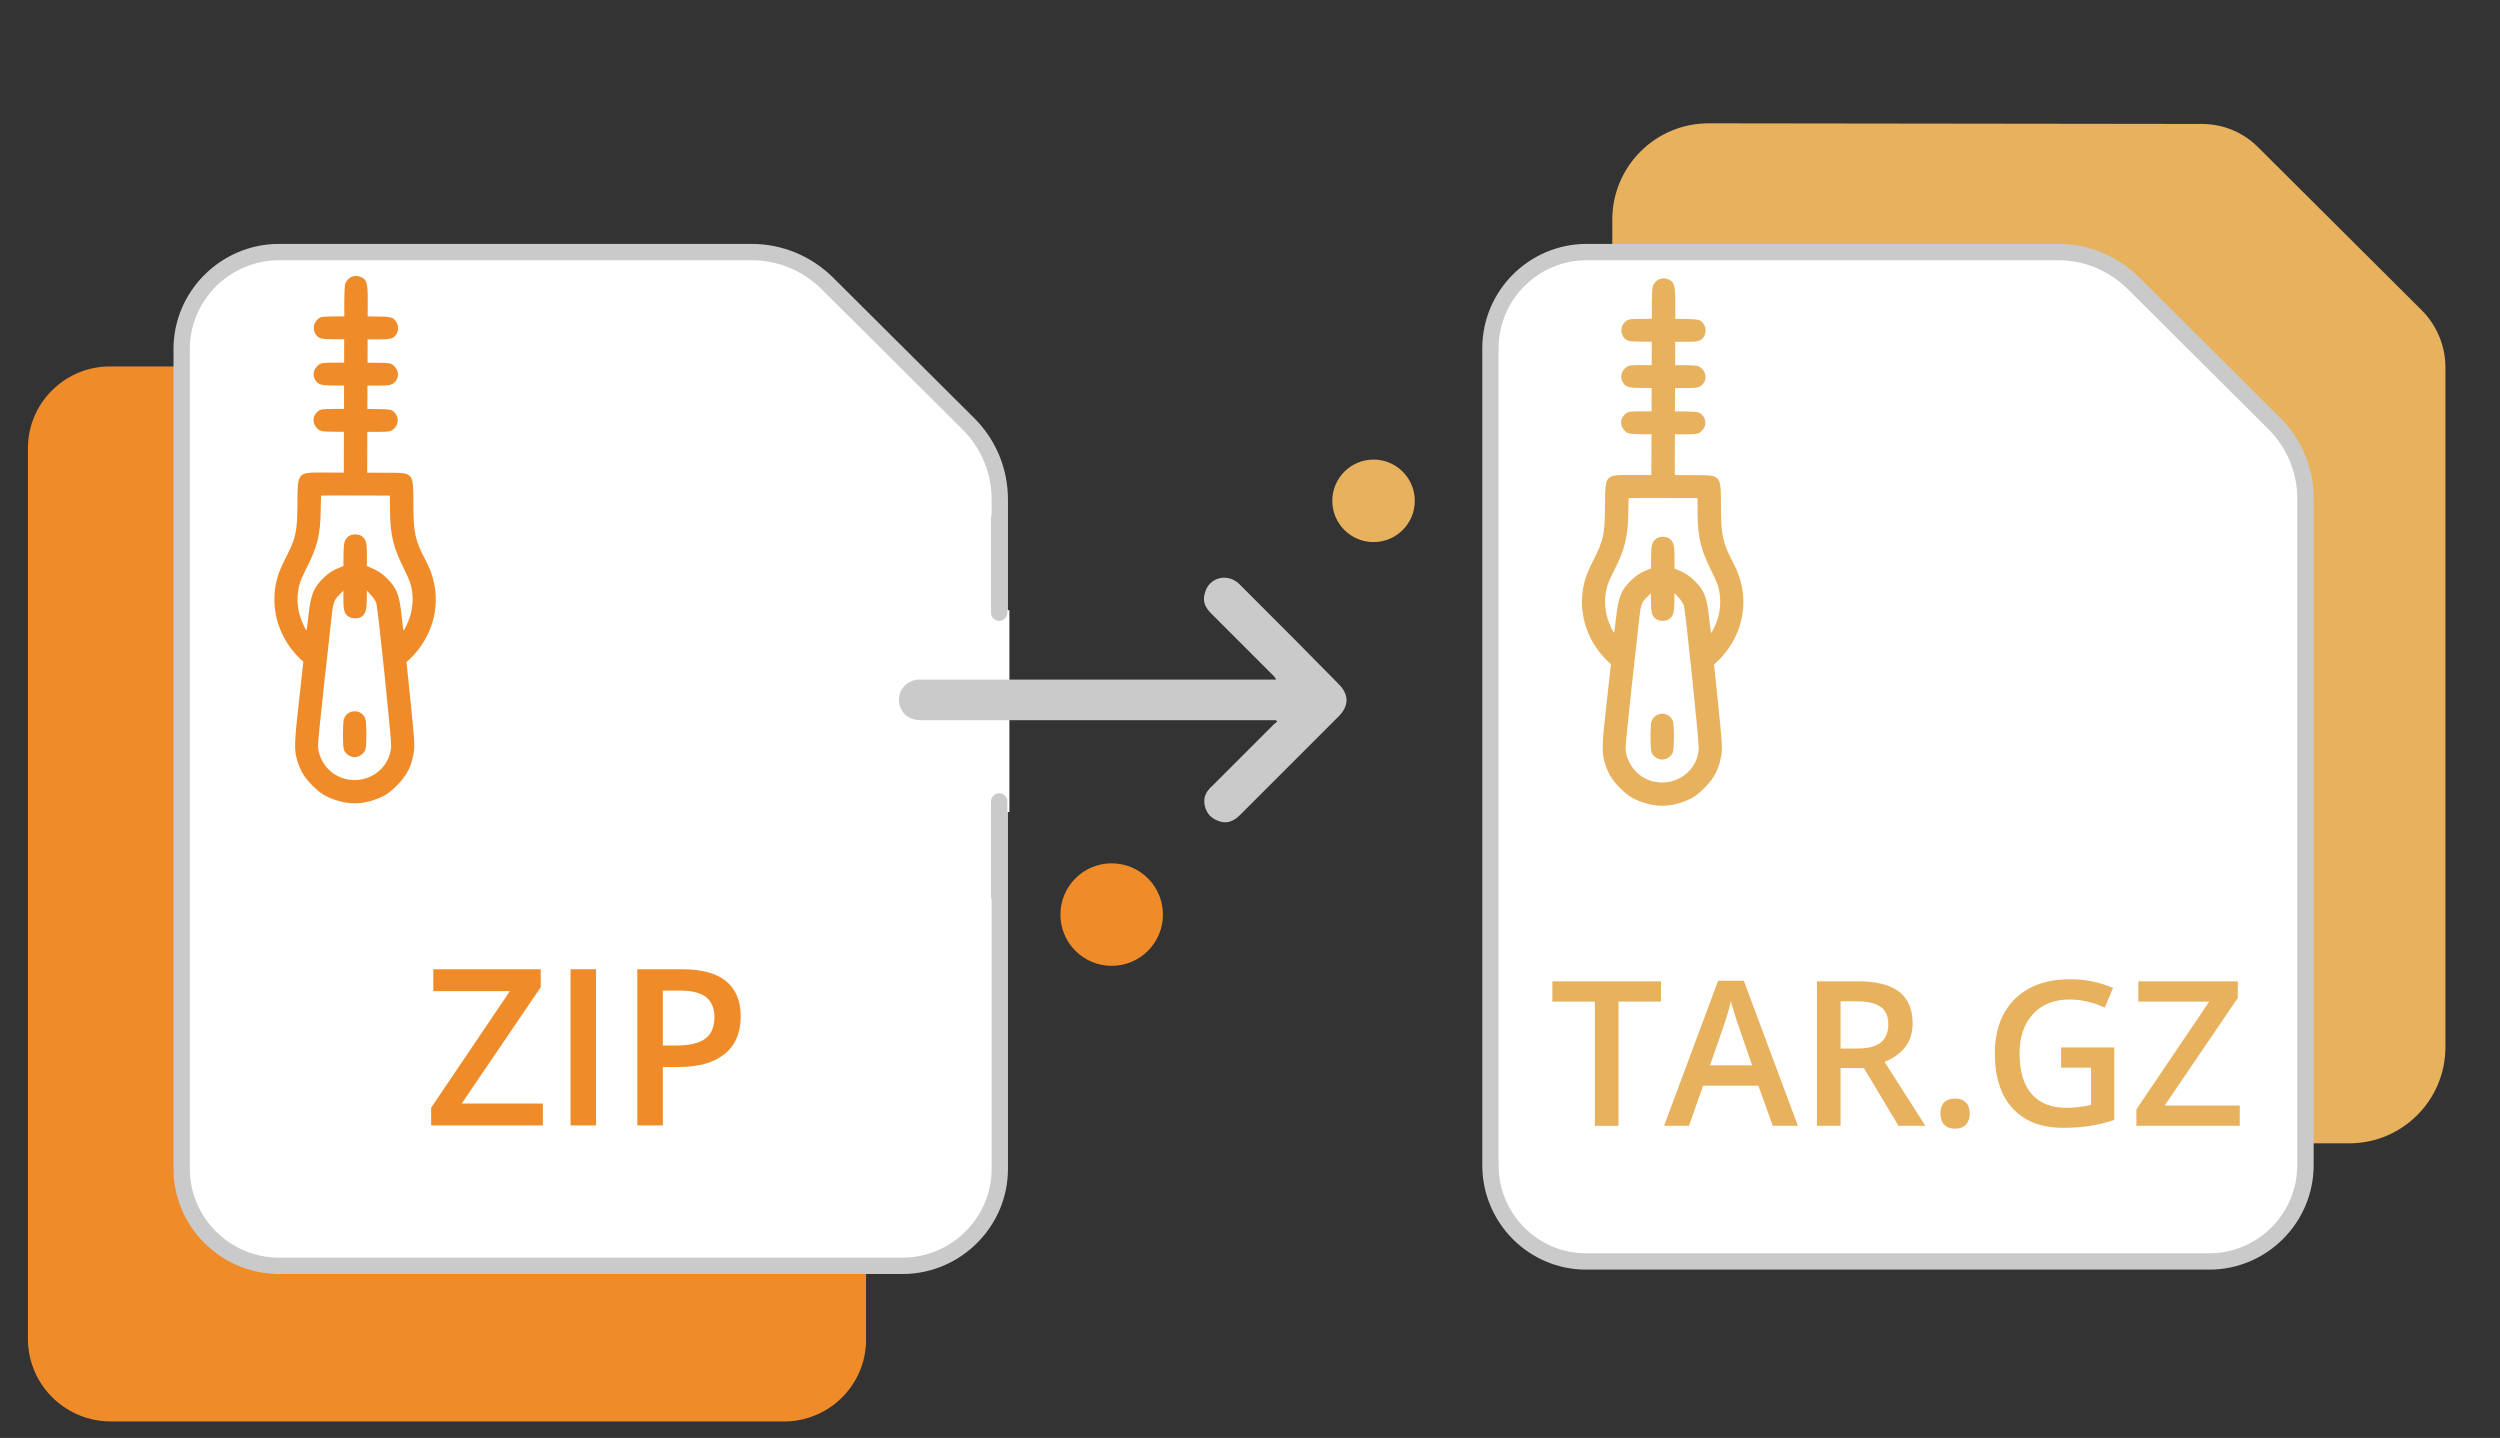
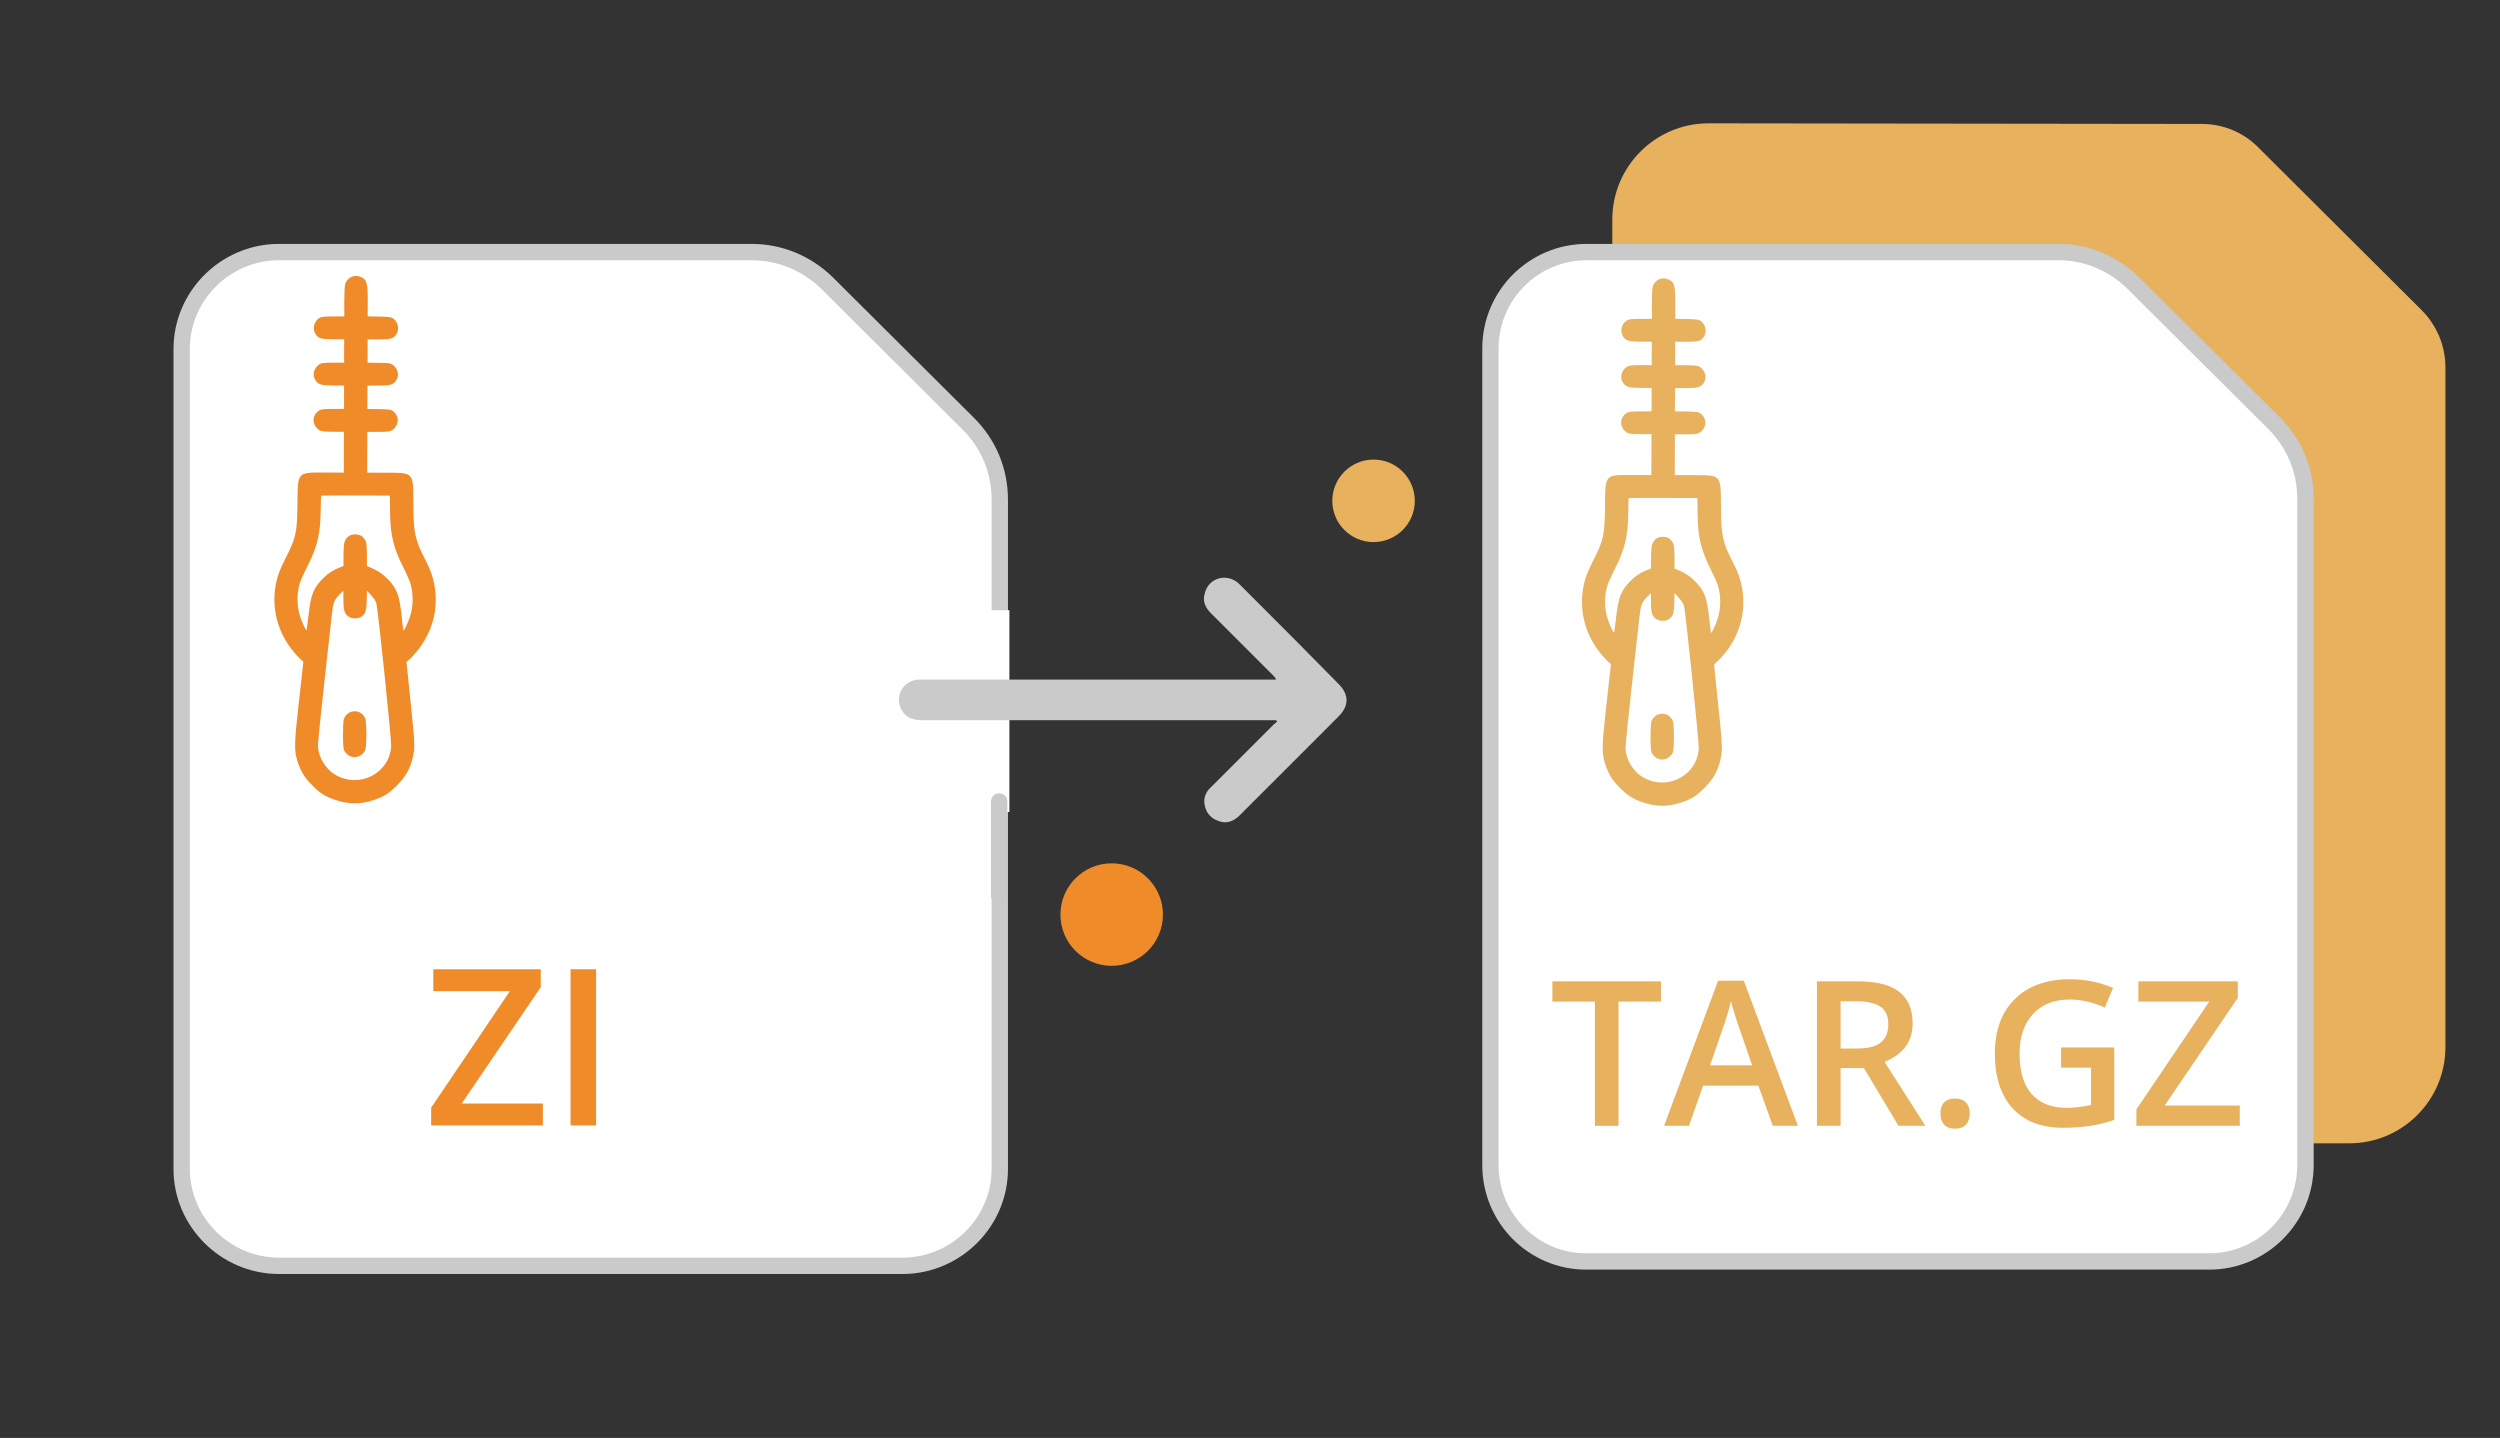
<svg xmlns="http://www.w3.org/2000/svg" xmlns:xlink="http://www.w3.org/1999/xlink" version="1.1" id="Layer_1" x="0px" y="0px" width="612px" height="352px" viewBox="0 0 612 352" enable-background="new 0 0 612 352" xml:space="preserve">
  <rect x="0" y="0" width="612" height="352" fill="#333333" stroke="none" />
  <g>
    <rect x="5" y="-7.6" fill="none" width="612" height="367.199" />
    <path id="Path_101390_4_" fill="#E8B15E" d="M418.253,30.191c-13.005,0-23.563,10.557-23.563,23.563l0,0v202.571   c0,13.006,10.561,23.563,23.563,23.563h156.825c13.005,0,23.562-10.557,23.562-23.563V89.862c0-5.202-2.142-10.252-5.813-13.924   l-40.086-39.935c-3.675-3.672-8.568-5.661-13.771-5.661L418.253,30.191L418.253,30.191z" />
    <rect x="5" y="-7.6" fill="none" width="612" height="367.199" />
-     <path id="Path_101359_4_" fill="#EF8C29" d="M212.009,109.446v218.791c-0.151,11.172-9.483,20.043-20.655,19.734H27.492   c-11.169,0.152-20.351-8.563-20.655-19.734V109.446c0.152-11.17,9.486-20.043,20.655-19.737h163.861   C202.523,89.403,211.703,98.275,212.009,109.446z" />
    <path fill="#FFFFFF" d="M44.475,286.16V85.424c0-13.005,10.559-23.563,23.563-23.715h115.974c6.887,0,13.465,2.754,18.36,7.497   l34.729,34.578c4.896,4.896,7.649,11.475,7.649,18.513V286.16c0,13.005-10.558,23.563-23.562,23.715H68.036   C55.031,309.723,44.475,299.165,44.475,286.16z" />
    <path fill="#CACACA" d="M221.189,311.875H68.036c-14.104-0.166-25.563-11.702-25.563-25.716V85.424   c0-14.014,11.457-25.549,25.539-25.715H184.01c7.371,0,14.387,2.863,19.75,8.063l34.75,34.598   c5.314,5.314,8.239,12.391,8.239,19.93v163.86c0,14.014-11.457,25.55-25.539,25.716   C221.205,311.875,221.197,311.875,221.189,311.875z M68.036,63.708c-11.879,0.143-21.563,9.881-21.563,21.715v200.735   c0,11.833,9.685,21.574,21.584,21.716h153.117c11.897-0.146,21.575-9.886,21.575-21.716V122.297c0-6.47-2.509-12.543-7.063-17.099   l-34.729-34.575c-4.596-4.452-10.622-6.915-16.949-6.915L68.036,63.708L68.036,63.708z" />
    <g>
      <g>
        <g>
          <g>
            <g>
              <g>
                <g>
                  <g>
                    <g>
                      <g>
                        <defs>
                          <rect id="SVGID_1_" x="5" y="-7.6" width="612" height="367.199" />
                        </defs>
                        <clipPath id="SVGID_2_">
                          <use xlink:href="#SVGID_1_" overflow="visible" />
                        </clipPath>
                        <line id="Line_6856_4_" clip-path="url(#SVGID_2_)" fill="none" stroke="#FFFFFF" stroke-width="5" x1="244.598" y1="149.378" x2="244.598" y2="198.797" />
                      </g>
                    </g>
                  </g>
                </g>
              </g>
            </g>
          </g>
        </g>
      </g>
    </g>
    <g>
      <g>
        <g>
          <g>
            <g>
              <g>
                <g>
                  <g>
                    <g>
                      <g>
                        <defs>
                          <rect id="SVGID_3_" x="5" y="-7.6" width="612" height="367.199" />
                        </defs>
                        <clipPath id="SVGID_4_">
                          <use xlink:href="#SVGID_3_" overflow="visible" />
                        </clipPath>
                        <line id="Line_6857_4_" clip-path="url(#SVGID_4_)" fill="none" stroke="#CACACA" stroke-width="4" stroke-linecap="round" x1="244.598" y1="196.195" x2="244.598" y2="219.299" />
                      </g>
                    </g>
                  </g>
                </g>
              </g>
            </g>
          </g>
        </g>
      </g>
    </g>
    <g>
      <g>
        <g>
          <g>
            <g>
              <g>
                <g>
                  <g>
                    <g>
                      <g>
                        <defs>
                          <rect id="SVGID_5_" x="5" y="-7.6" width="612" height="367.199" />
                        </defs>
                        <clipPath id="SVGID_6_">
                          <use xlink:href="#SVGID_5_" overflow="visible" />
                        </clipPath>
-                         <line id="Line_6858_4_" clip-path="url(#SVGID_6_)" fill="none" stroke="#CACACA" stroke-width="4" stroke-linecap="round" x1="244.598" y1="126.889" x2="244.598" y2="149.99" />
                      </g>
                    </g>
                  </g>
                </g>
              </g>
            </g>
          </g>
        </g>
      </g>
    </g>
    <rect x="5" y="-7.6" fill="none" width="612" height="367.199" />
    <g id="Path_101552_4_">
      <path fill="#FFFFFF" d="M364.855,285.242V85.271c0-13.006,10.56-23.563,23.563-23.563h115.515c6.89,0,13.313,2.754,18.207,7.497    l34.578,34.425c4.896,4.896,7.649,11.476,7.649,18.36v163.25c0,13.006-10.563,23.563-23.563,23.563h-152.54    C375.26,308.805,364.855,298.247,364.855,285.242z" />
      <path fill="#CACACA" d="M540.806,310.805H388.265c-14.011,0-25.403-11.468-25.403-25.563V85.271    c0-14.098,11.47-25.563,25.563-25.563h115.518c7.271,0,14.23,2.862,19.604,8.062l34.598,34.443    c5.313,5.313,8.239,12.336,8.239,19.778v163.25C566.368,299.337,554.9,310.805,540.806,310.805z M388.418,63.708    c-11.893,0-21.563,9.673-21.563,21.563v199.973c0,11.889,9.604,21.562,21.403,21.562H540.8c11.896,0,21.563-9.673,21.563-21.562    V121.992c0-6.373-2.514-12.392-7.064-16.946l-34.574-34.421c-4.597-4.452-10.563-6.915-16.797-6.915L388.418,63.708    L388.418,63.708z" />
    </g>
    <rect x="5" y="-7.6" fill="none" width="612" height="367.199" />
    <rect x="5" y="-7.6" fill="none" width="612" height="367.199" />
    <rect x="5" y="-7.6" fill="none" width="612" height="367.199" />
-     <rect x="5" y="-7.6" fill="none" width="612" height="367.199" />
    <circle fill="#EF8C29" cx="272.139" cy="223.89" r="12.546" />
    <rect x="5" y="-7.6" fill="none" width="612" height="367.199" />
    <circle fill="#E8B15E" cx="336.245" cy="122.603" r="10.098" />
    <path fill="#CACACA" d="M312.377,176.307c-0.459,0-0.768,0-1.227,0c-28.459,0-57.066,0-85.524,0c-2.907,0-4.59-1.225-5.354-3.52   c-0.918-3.213,1.226-6.121,4.438-6.426c0.459,0,0.918,0,1.377,0c28.306,0,56.608,0,84.915,0c0.459,0,0.765,0,1.377,0   c-0.153-0.459-0.459-0.769-0.77-1.072c-5.047-5.049-10.098-10.099-15.146-15.146c-1.377-1.377-2.143-2.905-1.529-4.896   c0.918-3.825,5.354-5.051,8.263-2.448c1.377,1.377,2.754,2.755,4.131,4.132c6.886,6.885,13.613,13.616,20.35,20.502   c2.604,2.604,2.604,5.354,0,7.957c-8.104,8.107-16.218,16.219-24.174,24.174c-1.377,1.377-3.062,2.143-4.896,1.524   c-1.988-0.606-3.213-1.837-3.672-3.821c-0.459-1.986,0.307-3.521,1.684-4.74c5.05-5.053,10.099-10.104,15.146-15.146   c0.313-0.307,0.612-0.459,0.918-0.766C312.53,176.611,312.53,176.459,312.377,176.307z" />
    <g>
      <path fill="#EF8C29" d="M132.898,275.5h-27.351v-4.341l19.271-28.526h-18.748v-5.36h26.305v4.393l-19.349,28.475h19.872V275.5z" />
      <path fill="#EF8C29" d="M139.67,275.5v-38.228h6.25V275.5H139.67z" />
-       <path fill="#EF8C29" d="M181.324,248.83c0,3.991-1.308,7.051-3.922,9.178s-6.336,3.189-11.165,3.189h-3.974V275.5h-6.25v-38.228    h11.008c4.776,0,8.354,0.977,10.733,2.929S181.324,245.029,181.324,248.83z M162.262,255.941h3.32c3.208,0,5.561-0.558,7.06-1.673    c1.499-1.115,2.249-2.859,2.249-5.229c0-2.196-0.671-3.835-2.013-4.916c-1.343-1.081-3.435-1.621-6.275-1.621h-4.34V255.941z" />
    </g>
    <g>
      <path fill="#E8B15E" d="M396.21,275.599h-5.782v-30.412h-10.404v-4.96h26.59v4.96H396.21V275.599z" />
      <path fill="#E8B15E" d="M433.977,275.599l-3.531-9.823H416.92l-3.459,9.823h-6.098l13.234-35.518h6.291l13.234,35.518H433.977z     M428.92,260.792l-3.314-9.63c-0.242-0.645-0.576-1.661-1.004-3.048c-0.428-1.388-0.722-2.403-0.883-3.049    c-0.436,1.984-1.072,4.153-1.912,6.508l-3.193,9.219H428.92z" />
      <path fill="#E8B15E" d="M450.574,261.469v14.13h-5.782v-35.372h9.992c4.564,0,7.944,0.855,10.138,2.564    c2.193,1.71,3.291,4.291,3.291,7.742c0,4.403-2.291,7.541-6.872,9.412l9.992,15.653h-6.581l-8.468-14.13H450.574z     M450.574,256.679h4.017c2.693,0,4.646-0.5,5.854-1.5c1.21-1,1.814-2.483,1.814-4.452c0-2-0.652-3.436-1.959-4.307    s-3.275-1.306-5.903-1.306h-3.823V256.679z" />
      <path fill="#E8B15E" d="M475.011,272.574c0-1.177,0.306-2.081,0.919-2.71s1.5-0.943,2.662-0.943c1.177,0,2.072,0.327,2.686,0.979    c0.613,0.653,0.919,1.545,0.919,2.674c0,1.146-0.311,2.053-0.931,2.722c-0.621,0.669-1.513,1.004-2.674,1.004    c-1.162,0-2.049-0.33-2.662-0.991S475.011,273.735,475.011,272.574z" />
      <path fill="#E8B15E" d="M504.553,256.412h13.016v17.759c-2.129,0.694-4.173,1.186-6.133,1.477c-1.96,0.29-4.076,0.436-6.352,0.436    c-5.354,0-9.483-1.585-12.387-4.755c-2.903-3.169-4.355-7.641-4.355-13.416c0-5.693,1.637-10.149,4.912-13.367    c3.273-3.218,7.781-4.826,13.524-4.826c3.693,0,7.193,0.71,10.5,2.129l-2.032,4.814c-2.871-1.322-5.742-1.983-8.613-1.983    c-3.773,0-6.758,1.186-8.951,3.556c-2.194,2.371-3.291,5.613-3.291,9.727c0,4.323,0.988,7.609,2.964,9.859    s4.818,3.375,8.528,3.375c1.871,0,3.871-0.233,6-0.702v-9.121h-7.33V256.412z" />
      <path fill="#E8B15E" d="M548.296,275.599h-25.308v-4.017l17.832-26.396h-17.348v-4.96h24.34v4.064l-17.904,26.348h18.388V275.599z    " />
    </g>
    <g>
      <path fill="#EF8C29" d="M84.501,69.534c-0.122,0.386-0.221,2.344-0.227,4.316l0.016,3.596l-2.797,0.019    c-2.252,0.005-2.919,0.084-3.399,0.429c-1.268,0.862-1.66,2.579-0.877,3.847c0.703,1.108,1.328,1.284,4.3,1.306l2.744,0.01    l-0.022,2.863l0.004,2.864l-2.584-0.008c-2.931,0.018-3.238,0.083-4.013,0.854c-0.988,0.982-1.14,2.407-0.396,3.501    c0.688,1.016,1.461,1.232,4.313,1.24l2.663,0.009l-0.008,2.851l0.005,2.864l-2.798,0.018c-2.198,0.005-2.917,0.084-3.371,0.402    c-1.549,1.061-1.754,2.992-0.454,4.302c0.771,0.775,1.076,0.843,4.008,0.879l2.584,0.007l-0.017,5.009l-0.015,4.982l-4.609-0.015    c-6.862-0.009-6.662-0.233-6.739,7.573c-0.062,7.153-0.333,8.378-2.986,13.565c-0.724,1.411-1.515,3.26-1.772,4.1    c-1.924,6.241-0.679,12.895,3.433,18.156c0.651,0.813,1.526,1.803,1.965,2.189l0.811,0.735l-1.083,9.735    c-1.166,10.402-1.197,11.895-0.366,14.573c0.792,2.508,1.692,4,3.645,5.968c1.979,1.99,3.083,2.672,5.638,3.561    c3.221,1.102,6.325,1.1,9.552-0.036c2.414-0.831,3.522-1.534,5.459-3.461c2.552-2.535,3.733-4.904,4.237-8.514    c0.204-1.424,0.064-3.382-0.803-11.737l-1.035-10.022l0.803-0.717c0.44-0.386,1.324-1.369,1.965-2.167    c5.029-6.35,5.815-14.566,2.067-21.707c-2.768-5.297-3.109-6.871-3.141-14.012c-0.04-7.954,0.171-7.713-6.704-7.735l-4.609-0.015    l0.017-4.982l0.014-5.008l2.585,0.007c2.931-0.018,3.237-0.083,4.012-0.854c1.324-1.316,1.102-3.327-0.479-4.357    c-0.386-0.255-1.332-0.351-3.316-0.37l-2.797-0.036l0.023-2.863l0.009-2.852l2.663,0.009c2.852,0.008,3.625-0.202,4.322-1.213    c0.749-1.091,0.607-2.516-0.378-3.505c-0.769-0.776-1.074-0.843-4.005-0.878l-2.584-0.008l0.021-2.865l-0.004-2.864l2.746,0.009    c2.969-0.003,3.597-0.175,4.305-1.278c0.776-1.25,0.409-2.983-0.829-3.854c-0.478-0.321-1.184-0.416-3.395-0.451l-2.809-0.049    l0.011-3.596c0.042-4.717-0.249-5.597-2.045-6.176C86.519,67.208,84.945,68.057,84.501,69.534z M87.043,121.299l8.392,0.025    l0.041,3.785c0.051,5.849,0.799,8.929,3.394,14.054c0.715,1.415,1.457,3.121,1.64,3.814c0.726,2.547,0.663,5.451-0.145,7.979    c-0.431,1.358-1.397,3.405-1.595,3.392c-0.041,0.014-0.249-1.612-0.457-3.585c-0.529-5.076-1.177-6.771-3.448-9.057    c-1.262-1.269-2.511-2.099-4.095-2.731l-0.943-0.389l-0.004-2.838c-0.02-2.185-0.111-2.971-0.416-3.518    c-0.556-0.988-1.288-1.404-2.434-1.407c-1.146-0.003-1.88,0.407-2.442,1.393c-0.309,0.544-0.404,1.331-0.438,3.516l-0.022,2.837    l-0.92,0.357c-1.761,0.715-2.763,1.363-4.059,2.652c-2.366,2.352-2.997,3.986-3.585,9.115c-0.219,1.971-0.425,3.582-0.479,3.582    c-0.199,0.013-1.139-2.029-1.573-3.402c-0.792-2.535-0.837-5.438-0.095-7.98c0.188-0.691,0.939-2.396,1.663-3.807    c2.626-5.107,3.397-8.209,3.48-13.949c0.033-2.052,0.078-3.744,0.106-3.797C78.648,121.299,82.446,121.271,87.043,121.299z     M84.07,146.935c0.004,2.651,0.322,3.507,1.48,4.134c0.824,0.457,2.21,0.408,2.943-0.109c0.962-0.637,1.231-1.542,1.293-4.047    l0.034-2.318l1.022,1.109c0.781,0.867,1.074,1.348,1.313,2.095c0.369,1.253,3.717,33.411,3.607,34.903    c-0.435,6.647-7.826,10.406-13.664,6.963c-2.42-1.42-4.13-4.263-4.268-7.047c-0.024-0.56,0.663-7.433,1.526-15.223    c0.864-7.818,1.687-15.328,1.851-16.713c0.342-3.156,0.571-3.783,1.841-5.069l1.002-0.997L84.07,146.935z" />
      <path fill="#EF8C29" d="M84.153,176.098c-0.108,0.399-0.207,2.198-0.199,3.996c0.032,2.623,0.108,3.396,0.427,3.85    c1.259,1.857,3.579,1.864,4.85,0.017c0.321-0.451,0.403-1.224,0.451-3.848c0.021-1.799-0.083-3.638-0.215-4.063    C88.638,173.447,84.96,173.488,84.153,176.098z" />
    </g>
    <g>
      <path fill="#E8B15E" d="M404.595,70.131c-0.122,0.386-0.221,2.344-0.228,4.316l0.016,3.596l-2.797,0.019    c-2.252,0.005-2.919,0.084-3.398,0.429c-1.269,0.862-1.66,2.579-0.878,3.847c0.703,1.108,1.328,1.284,4.3,1.306l2.744,0.01    l-0.023,2.863l0.005,2.864l-2.585-0.008c-2.931,0.018-3.238,0.083-4.013,0.854c-0.988,0.982-1.14,2.407-0.396,3.501    c0.688,1.016,1.462,1.232,4.313,1.24l2.663,0.009l-0.008,2.851l0.004,2.864l-2.797,0.018c-2.199,0.005-2.918,0.084-3.371,0.402    c-1.549,1.061-1.754,2.992-0.454,4.302c0.771,0.775,1.076,0.843,4.008,0.879l2.584,0.007l-0.017,5.009l-0.015,4.982l-4.609-0.015    c-6.862-0.009-6.661-0.233-6.739,7.573c-0.062,7.152-0.332,8.378-2.986,13.564c-0.723,1.411-1.515,3.26-1.771,4.1    c-1.924,6.241-0.679,12.895,3.434,18.156c0.65,0.813,1.525,1.803,1.965,2.189l0.811,0.735l-1.082,9.735    c-1.166,10.402-1.197,11.895-0.367,14.573c0.793,2.508,1.693,4,3.645,5.968c1.979,1.99,3.084,2.672,5.639,3.561    c3.221,1.102,6.324,1.1,9.551-0.036c2.414-0.831,3.522-1.534,5.46-3.461c2.552-2.535,3.733-4.904,4.237-8.514    c0.203-1.424,0.063-3.382-0.803-11.737l-1.035-10.022l0.803-0.717c0.439-0.386,1.323-1.369,1.965-2.167    c5.029-6.35,5.814-14.566,2.066-21.707c-2.768-5.297-3.109-6.871-3.141-14.012c-0.04-7.954,0.172-7.713-6.703-7.735l-4.609-0.015    l0.018-4.982l0.014-5.008l2.586,0.007c2.931-0.018,3.236-0.083,4.012-0.854c1.324-1.316,1.102-3.327-0.479-4.357    c-0.386-0.255-1.332-0.351-3.316-0.37l-2.798-0.036l0.023-2.863l0.01-2.852l2.662,0.009c2.852,0.008,3.625-0.202,4.322-1.213    c0.749-1.091,0.607-2.516-0.378-3.505c-0.769-0.776-1.074-0.843-4.005-0.878l-2.585-0.008l0.021-2.865l-0.005-2.864l2.746,0.009    c2.969-0.003,3.598-0.175,4.306-1.278c0.776-1.25,0.409-2.983-0.829-3.854c-0.478-0.321-1.184-0.416-3.395-0.451l-2.81-0.049    l0.011-3.596c0.042-4.717-0.248-5.597-2.045-6.176C406.612,67.805,405.039,68.654,404.595,70.131z M407.137,121.896l8.393,0.025    l0.041,3.784c0.051,5.849,0.799,8.929,3.394,14.054c0.715,1.415,1.456,3.121,1.64,3.814c0.727,2.547,0.663,5.451-0.145,7.979    c-0.43,1.358-1.396,3.405-1.595,3.392c-0.041,0.014-0.249-1.612-0.456-3.585c-0.529-5.076-1.178-6.771-3.449-9.057    c-1.262-1.269-2.51-2.099-4.094-2.731l-0.943-0.389l-0.005-2.838c-0.02-2.185-0.111-2.971-0.416-3.518    c-0.556-0.988-1.288-1.404-2.434-1.407s-1.88,0.407-2.442,1.393c-0.309,0.544-0.404,1.331-0.438,3.516l-0.022,2.837l-0.92,0.357    c-1.761,0.715-2.763,1.363-4.059,2.652c-2.366,2.352-2.997,3.986-3.585,9.115c-0.22,1.971-0.426,3.582-0.479,3.582    c-0.199,0.013-1.14-2.029-1.574-3.402c-0.791-2.535-0.836-5.438-0.095-7.98c0.188-0.691,0.938-2.396,1.663-3.807    c2.626-5.107,3.396-8.209,3.479-13.949c0.033-2.052,0.078-3.744,0.106-3.797C398.742,121.896,402.54,121.869,407.137,121.896z     M404.164,147.532c0.004,2.651,0.322,3.507,1.48,4.134c0.823,0.457,2.209,0.408,2.943-0.109c0.961-0.637,1.23-1.542,1.293-4.047    l0.033-2.318l1.023,1.109c0.78,0.867,1.074,1.348,1.313,2.095c0.368,1.253,3.717,33.411,3.606,34.903    c-0.435,6.647-7.825,10.406-13.663,6.963c-2.421-1.42-4.131-4.263-4.269-7.047c-0.024-0.56,0.663-7.433,1.526-15.223    c0.863-7.818,1.687-15.328,1.851-16.713c0.343-3.156,0.571-3.783,1.841-5.069l1.002-0.997L404.164,147.532z" />
      <path fill="#E8B15E" d="M404.246,176.695c-0.107,0.399-0.207,2.198-0.198,3.996c0.032,2.623,0.108,3.396,0.427,3.85    c1.26,1.857,3.578,1.864,4.85,0.017c0.321-0.451,0.404-1.224,0.451-3.848c0.021-1.799-0.082-3.638-0.215-4.063    C408.731,174.045,405.055,174.086,404.246,176.695z" />
    </g>
  </g>
</svg>